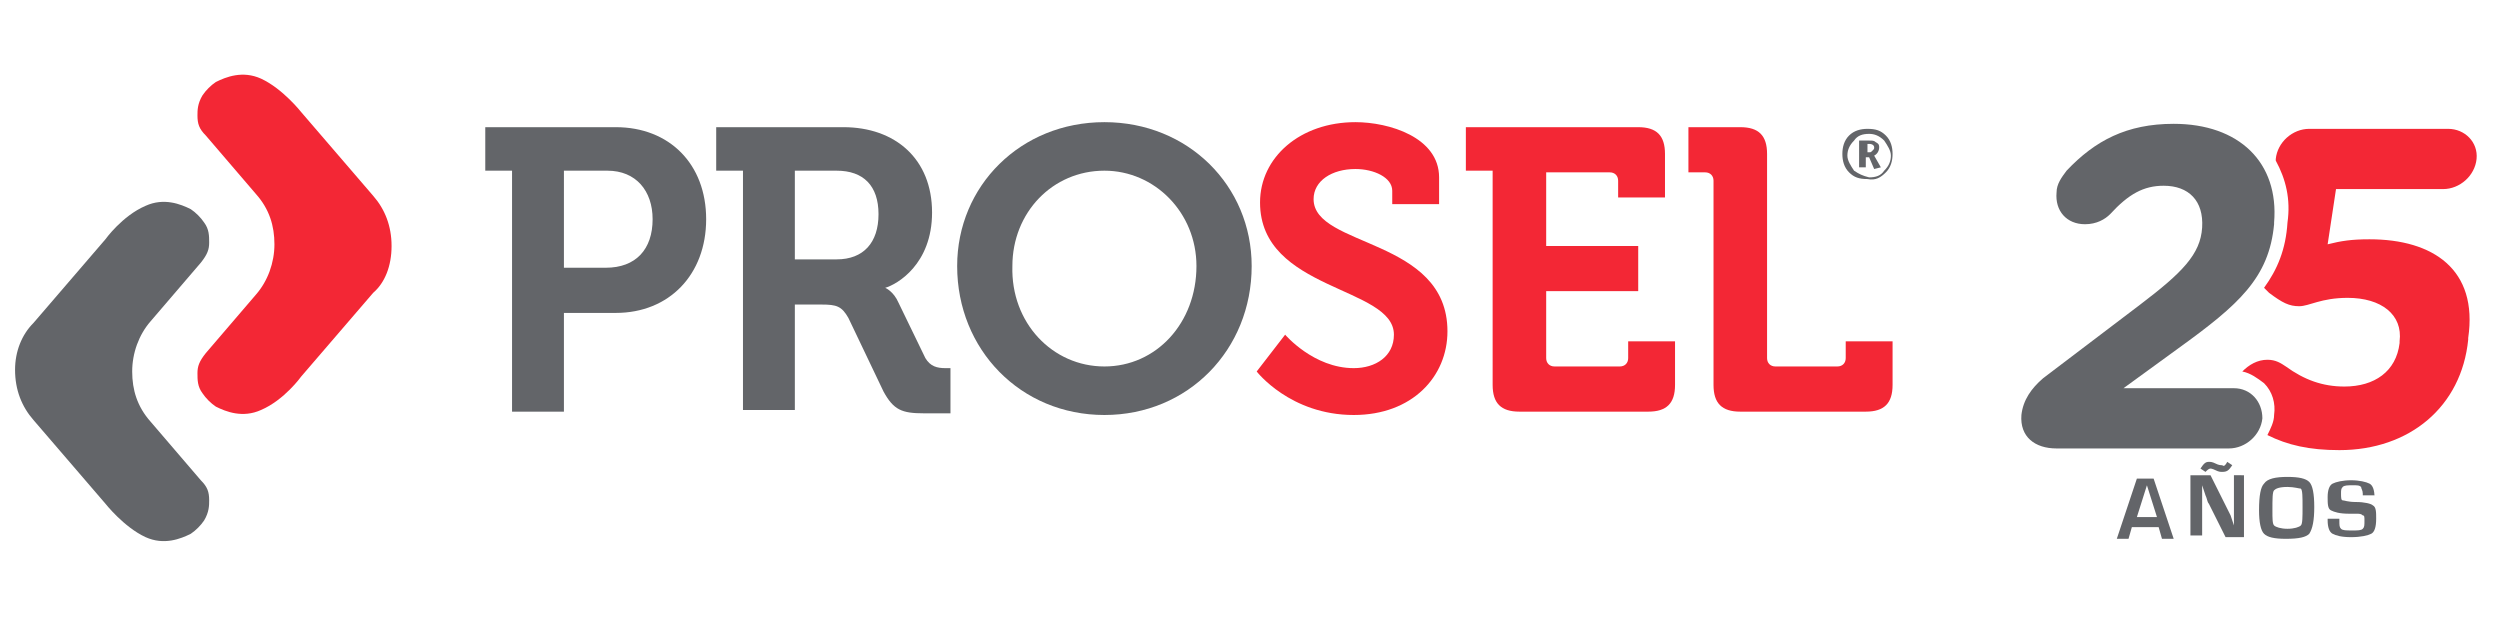
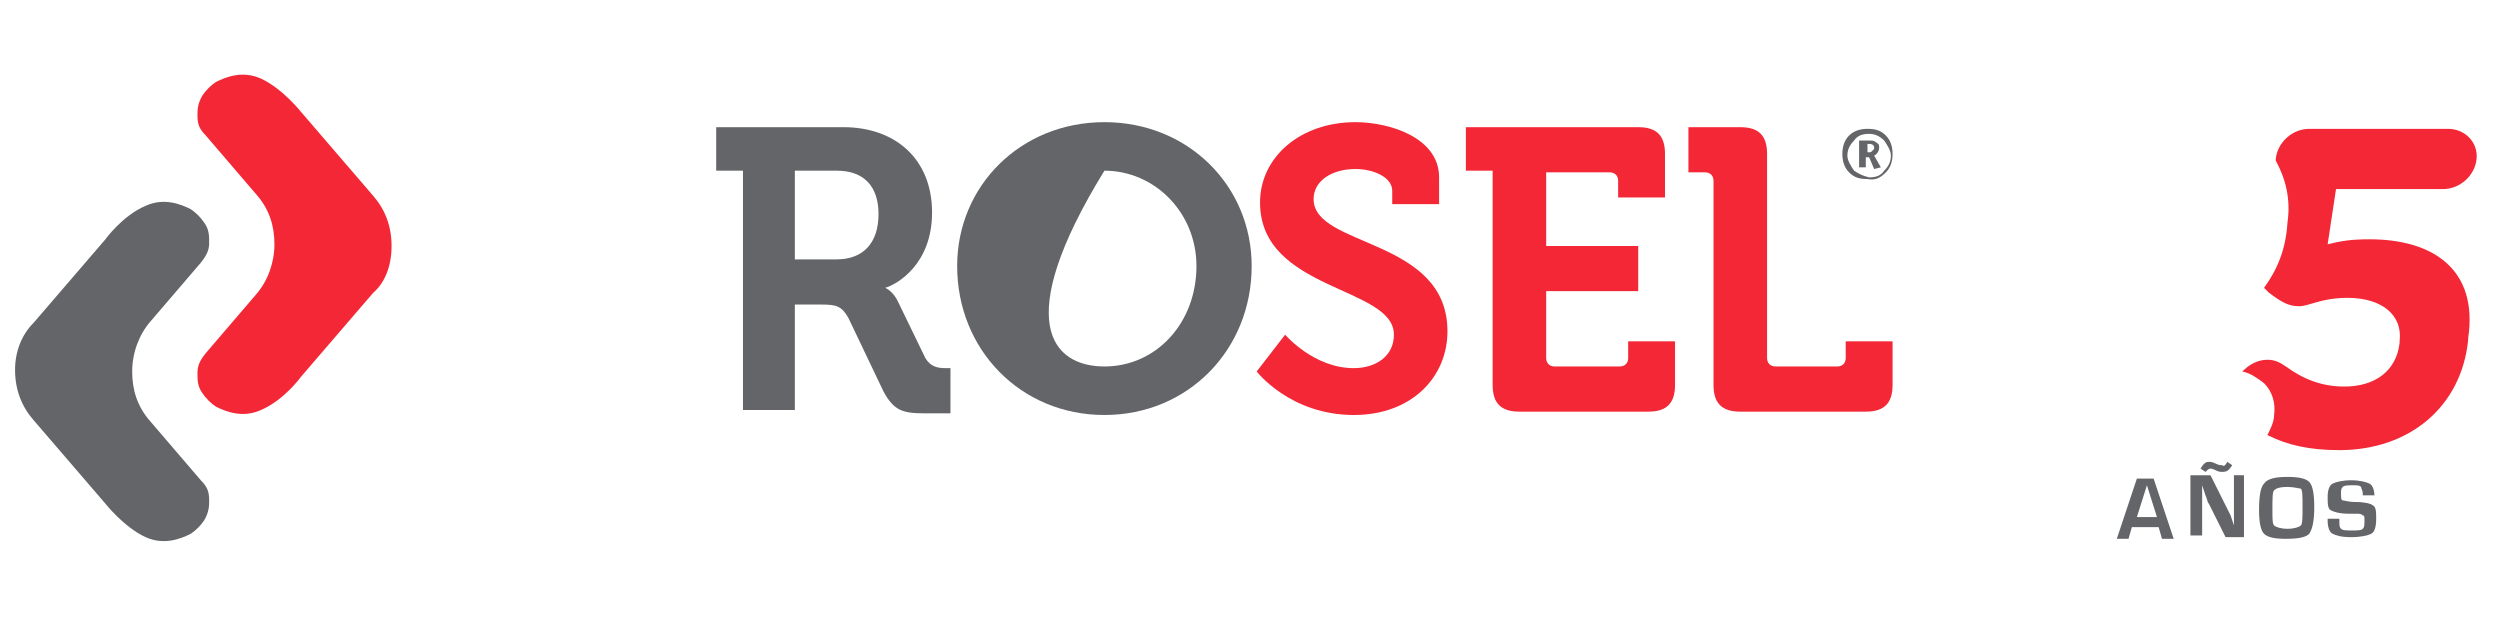
<svg xmlns="http://www.w3.org/2000/svg" version="1.1" id="Layer_1" x="0px" y="0px" viewBox="0 0 149.4 37.7" style="enable-background:new 0 0 149.4 37.7;" xml:space="preserve">
  <style type="text/css">
	.st0{fill:#636569;}
	.st1{fill:#F32735;}
</style>
  <g>
    <path class="st0" d="M111.7,8.6c0.2,0,0.3,0.1,0.3,0.2c0,0.1,0,0.1-0.1,0.2c-0.1,0.1-0.1,0.1-0.2,0.1h-0.1V8.6H111.7z M111.5,10   V9.4h0.2l0.3,0.7l0.4-0.1L112,9.3c0.2-0.1,0.3-0.3,0.3-0.5c0-0.1,0-0.2-0.2-0.3c-0.1-0.1-0.2-0.1-0.4-0.1h-0.6V10H111.5z    M110.8,10.2c-0.2-0.3-0.4-0.6-0.4-0.9c0-0.3,0.1-0.6,0.4-0.9c0.2-0.3,0.5-0.4,0.9-0.4c0.3,0,0.6,0.1,0.9,0.4   c0.2,0.3,0.4,0.6,0.4,0.9c0,0.3-0.1,0.6-0.4,0.9c-0.2,0.3-0.5,0.4-0.9,0.4C111.3,10.5,111.1,10.4,110.8,10.2 M112.7,10.3   c0.3-0.3,0.4-0.7,0.4-1.1c0-0.4-0.1-0.8-0.4-1.1c-0.3-0.3-0.6-0.4-1.1-0.4c-0.4,0-0.8,0.1-1.1,0.4c-0.3,0.3-0.4,0.7-0.4,1.1   c0,0.4,0.1,0.8,0.4,1.1c0.3,0.3,0.6,0.4,1.1,0.4C112.1,10.8,112.4,10.6,112.7,10.3" />
  </g>
  <g>
    <path class="st1" d="M76.8,20c0,0,1.7,2,4.1,2c1.3,0,2.4-0.7,2.4-2c0-2.9-8-2.6-8-7.9c0-2.7,2.4-4.8,5.7-4.8c2,0,5,0.9,5,3.3v1.6   h-2.8v-0.8c0-0.8-1.1-1.3-2.2-1.3c-1.4,0-2.5,0.7-2.5,1.8c0,2.9,8,2.3,8,7.9c0,2.7-2.1,5-5.6,5c-3.8,0-5.8-2.6-5.8-2.6L76.8,20z" />
    <path class="st1" d="M89.2,10.2h-1.6V7.6h10.3c1.1,0,1.6,0.5,1.6,1.6v2.6h-2.8v-1c0-0.3-0.2-0.5-0.5-0.5h-3.8v4.4h5.5v2.7h-5.5v4   c0,0.3,0.2,0.5,0.5,0.5h3.9c0.3,0,0.5-0.2,0.5-0.5v-1h2.8v2.6c0,1.1-0.5,1.6-1.6,1.6h-7.7c-1.1,0-1.6-0.5-1.6-1.6V10.2z" />
    <path class="st1" d="M102.4,10.8c0-0.3-0.2-0.5-0.5-0.5h-1V7.6h3.1c1.1,0,1.6,0.5,1.6,1.6v12.2c0,0.3,0.2,0.5,0.5,0.5h3.7   c0.3,0,0.5-0.2,0.5-0.5v-1h2.8v2.6c0,1.1-0.5,1.6-1.6,1.6H104c-1.1,0-1.6-0.5-1.6-1.6V10.8z" />
  </g>
  <g>
-     <path class="st0" d="M30.5,10.2H29V7.6h7.8c3.2,0,5.4,2.2,5.4,5.5c0,3.3-2.2,5.6-5.4,5.6h-3.1v5.9h-3.1V10.2z M36.2,16   c1.8,0,2.8-1.1,2.8-2.9c0-1.7-1-2.9-2.7-2.9h-2.6V16H36.2z" />
    <path class="st0" d="M44.4,10.2h-1.6V7.6h7.6c3.1,0,5.3,1.9,5.3,5.1c0,3.1-2.1,4.3-2.8,4.5v0c0,0,0.5,0.2,0.8,0.9l1.6,3.3   c0.3,0.5,0.7,0.6,1.2,0.6h0.3v2.7h-1.6c-1.3,0-1.8-0.2-2.4-1.3L50.7,19c-0.4-0.7-0.7-0.8-1.6-0.8h-1.6v6.3h-3.1V10.2z M50,15.5   c1.6,0,2.5-1,2.5-2.7c0-1.7-0.9-2.6-2.5-2.6h-2.5v5.3H50z" />
-     <path class="st0" d="M66,7.3c5,0,8.8,3.8,8.8,8.6c0,5-3.8,8.9-8.8,8.9c-5,0-8.8-3.9-8.8-8.9C57.2,11.1,61,7.3,66,7.3z M66,21.9   c3.1,0,5.5-2.6,5.5-6c0-3.2-2.5-5.7-5.5-5.7c-3.1,0-5.5,2.5-5.5,5.7C60.4,19.3,62.9,21.9,66,21.9z" />
+     <path class="st0" d="M66,7.3c5,0,8.8,3.8,8.8,8.6c0,5-3.8,8.9-8.8,8.9c-5,0-8.8-3.9-8.8-8.9C57.2,11.1,61,7.3,66,7.3z M66,21.9   c3.1,0,5.5-2.6,5.5-6c0-3.2-2.5-5.7-5.5-5.7C60.4,19.3,62.9,21.9,66,21.9z" />
  </g>
  <path class="st1" d="M23.4,14.7C23.4,14.7,23.4,14.7,23.4,14.7L23.4,14.7c0-1.2-0.4-2.2-1.1-3l-4.3-5c0,0-1.1-1.4-2.4-2  c-1.1-0.5-2.1-0.1-2.7,0.2c-0.3,0.2-0.6,0.5-0.8,0.8c-0.3,0.5-0.3,0.9-0.3,1.2c0,0.5,0.1,0.8,0.5,1.2l3,3.5c0.8,0.9,1.1,1.9,1.1,3  c0,1.1-0.4,2.2-1.1,3l-3,3.5c-0.4,0.5-0.5,0.8-0.5,1.2c0,0.4,0,0.8,0.3,1.2c0.2,0.3,0.5,0.6,0.8,0.8c0.6,0.3,1.6,0.7,2.7,0.2  c1.4-0.6,2.4-2,2.4-2l4.3-5C23,16.9,23.4,15.9,23.4,14.7L23.4,14.7C23.4,14.8,23.4,14.7,23.4,14.7z" />
  <path class="st0" d="M0.9,22.1C0.9,22.2,0.9,22.2,0.9,22.1L0.9,22.1c0,1.2,0.4,2.2,1.1,3l4.3,5c0,0,1.1,1.4,2.4,2  c1.1,0.5,2.1,0.1,2.7-0.2c0.3-0.2,0.6-0.5,0.8-0.8c0.3-0.5,0.3-0.9,0.3-1.2c0-0.5-0.1-0.8-0.5-1.2l-3-3.5c-0.8-0.9-1.1-1.9-1.1-3  c0-1.1,0.4-2.2,1.1-3l3-3.5c0.4-0.5,0.5-0.8,0.5-1.2c0-0.4,0-0.8-0.3-1.2c-0.2-0.3-0.5-0.6-0.8-0.8c-0.6-0.3-1.6-0.7-2.7-0.2  c-1.4,0.6-2.4,2-2.4,2l-4.3,5C1.3,20,0.9,21,0.9,22.1L0.9,22.1C0.9,22.1,0.9,22.1,0.9,22.1z" />
  <path class="st1" d="M141.6,14.3c-1.1,0-1.7,0.1-2.5,0.3l0.5-3.3h6.4c1,0,1.9-0.8,2-1.8c0.1-1-0.7-1.8-1.7-1.8h-8.3  c-1,0-1.9,0.8-2,1.8l0,0.1c0.6,1.1,0.9,2.3,0.7,3.7c-0.1,1.6-0.6,2.8-1.4,3.9c0.1,0.1,0.2,0.2,0.3,0.3c0.8,0.6,1.2,0.8,1.8,0.8  c0.6,0,1.3-0.5,2.9-0.5c2,0,3.3,1,3.1,2.6l0,0.1c-0.2,1.7-1.5,2.6-3.3,2.6c-1.3,0-2.4-0.4-3.5-1.2c-0.3-0.2-0.6-0.4-1.1-0.4  c-0.6,0-1.1,0.3-1.5,0.7c0.5,0.1,0.9,0.4,1.3,0.7c0.5,0.5,0.7,1.2,0.6,1.9c0,0.4-0.2,0.8-0.4,1.2c1.2,0.6,2.5,0.9,4.3,0.9  c4.2,0,7.3-2.6,7.7-6.6l0-0.1C148.1,16.1,145.4,14.3,141.6,14.3z" />
-   <path class="st0" d="M122.1,22.6l5.8-4.4c2.5-1.9,3.6-3,3.7-4.6c0.1-1.6-0.8-2.5-2.3-2.5c-1.2,0-2.1,0.5-3.2,1.7  c-0.3,0.3-0.8,0.6-1.5,0.6c-1.1,0-1.8-0.8-1.7-1.9c0-0.5,0.3-0.9,0.6-1.3c1.7-1.8,3.6-2.8,6.4-2.8c3.9,0,6.3,2.3,6,5.9l0,0.1  c-0.3,3.2-2.1,4.8-5.7,7.4l-3.3,2.4h6.6c1,0,1.7,0.8,1.7,1.8c-0.1,1-1,1.8-2,1.8h-10.3c-1.3,0-2.2-0.7-2.1-2  C120.9,23.9,121.4,23.2,122.1,22.6z" />
  <g>
    <path class="st0" d="M129,31.5h-1.6l-0.2,0.7h-0.7l1.2-3.6h1l1.2,3.6h-0.7L129,31.5z M128.9,30.9l-0.6-1.9l-0.6,1.9H128.9z" />
    <path class="st0" d="M134.1,28.5v3.6H133l-1-2c-0.1-0.1-0.1-0.3-0.2-0.5l-0.1-0.3l-0.1-0.3h0l0,0.2l0,0.2l0,0.5v2.1h-0.7v-3.6h1.2   l0.9,1.8c0.1,0.2,0.2,0.4,0.3,0.6l0.1,0.3l0.1,0.3h0l0-0.2l0-0.2l0-0.5v-2.1H134.1z M133.1,27.6l0.3,0.2c-0.2,0.3-0.3,0.4-0.6,0.4   c-0.1,0-0.2,0-0.4-0.1c-0.2-0.1-0.3-0.1-0.3-0.1c-0.1,0-0.2,0.1-0.3,0.2l-0.3-0.2c0.2-0.3,0.3-0.4,0.5-0.4c0.1,0,0.2,0,0.4,0.1   c0.2,0.1,0.3,0.1,0.4,0.1C132.9,27.9,133,27.8,133.1,27.6z" />
    <path class="st0" d="M136.7,28.5c0.7,0,1.1,0.1,1.3,0.3c0.2,0.2,0.3,0.7,0.3,1.5c0,0.8-0.1,1.3-0.3,1.6c-0.2,0.2-0.6,0.3-1.4,0.3   c-0.7,0-1.1-0.1-1.3-0.3c-0.2-0.2-0.3-0.7-0.3-1.4c0-0.9,0.1-1.4,0.3-1.6C135.5,28.6,136,28.5,136.7,28.5z M136.7,29.1   c-0.5,0-0.7,0.1-0.8,0.2c-0.1,0.1-0.1,0.5-0.1,1.2c0,0.5,0,0.8,0.1,0.9c0.1,0.1,0.4,0.2,0.8,0.2c0.4,0,0.7-0.1,0.8-0.2   c0.1-0.1,0.1-0.5,0.1-1.1c0-0.6,0-1-0.1-1.1C137.4,29.2,137.1,29.1,136.7,29.1z" />
    <path class="st0" d="M141.9,29.6h-0.7c0,0,0-0.1,0-0.1c0-0.2-0.1-0.3-0.1-0.4c-0.1-0.1-0.2-0.1-0.5-0.1c-0.3,0-0.5,0-0.6,0.1   c-0.1,0.1-0.1,0.2-0.1,0.4c0,0.2,0,0.4,0.1,0.4c0.1,0,0.3,0.1,0.8,0.1c0.5,0,0.9,0.1,1,0.2c0.2,0.1,0.2,0.4,0.2,0.8   c0,0.5-0.1,0.8-0.3,0.9c-0.2,0.1-0.6,0.2-1.2,0.2c-0.6,0-0.9-0.1-1.1-0.2c-0.2-0.1-0.3-0.4-0.3-0.8l0-0.1h0.7l0,0.1   c0,0.3,0,0.4,0.1,0.5c0.1,0.1,0.3,0.1,0.7,0.1c0.3,0,0.5,0,0.6-0.1c0.1-0.1,0.1-0.2,0.1-0.5c0-0.2,0-0.3-0.1-0.3   c-0.1-0.1-0.2-0.1-0.4-0.1l-0.4,0c-0.6,0-0.9-0.1-1.1-0.2c-0.2-0.1-0.2-0.4-0.2-0.8c0-0.4,0.1-0.7,0.3-0.8c0.2-0.1,0.6-0.2,1.1-0.2   c0.5,0,0.9,0.1,1.1,0.2c0.2,0.1,0.3,0.4,0.3,0.8V29.6z" />
  </g>
</svg>